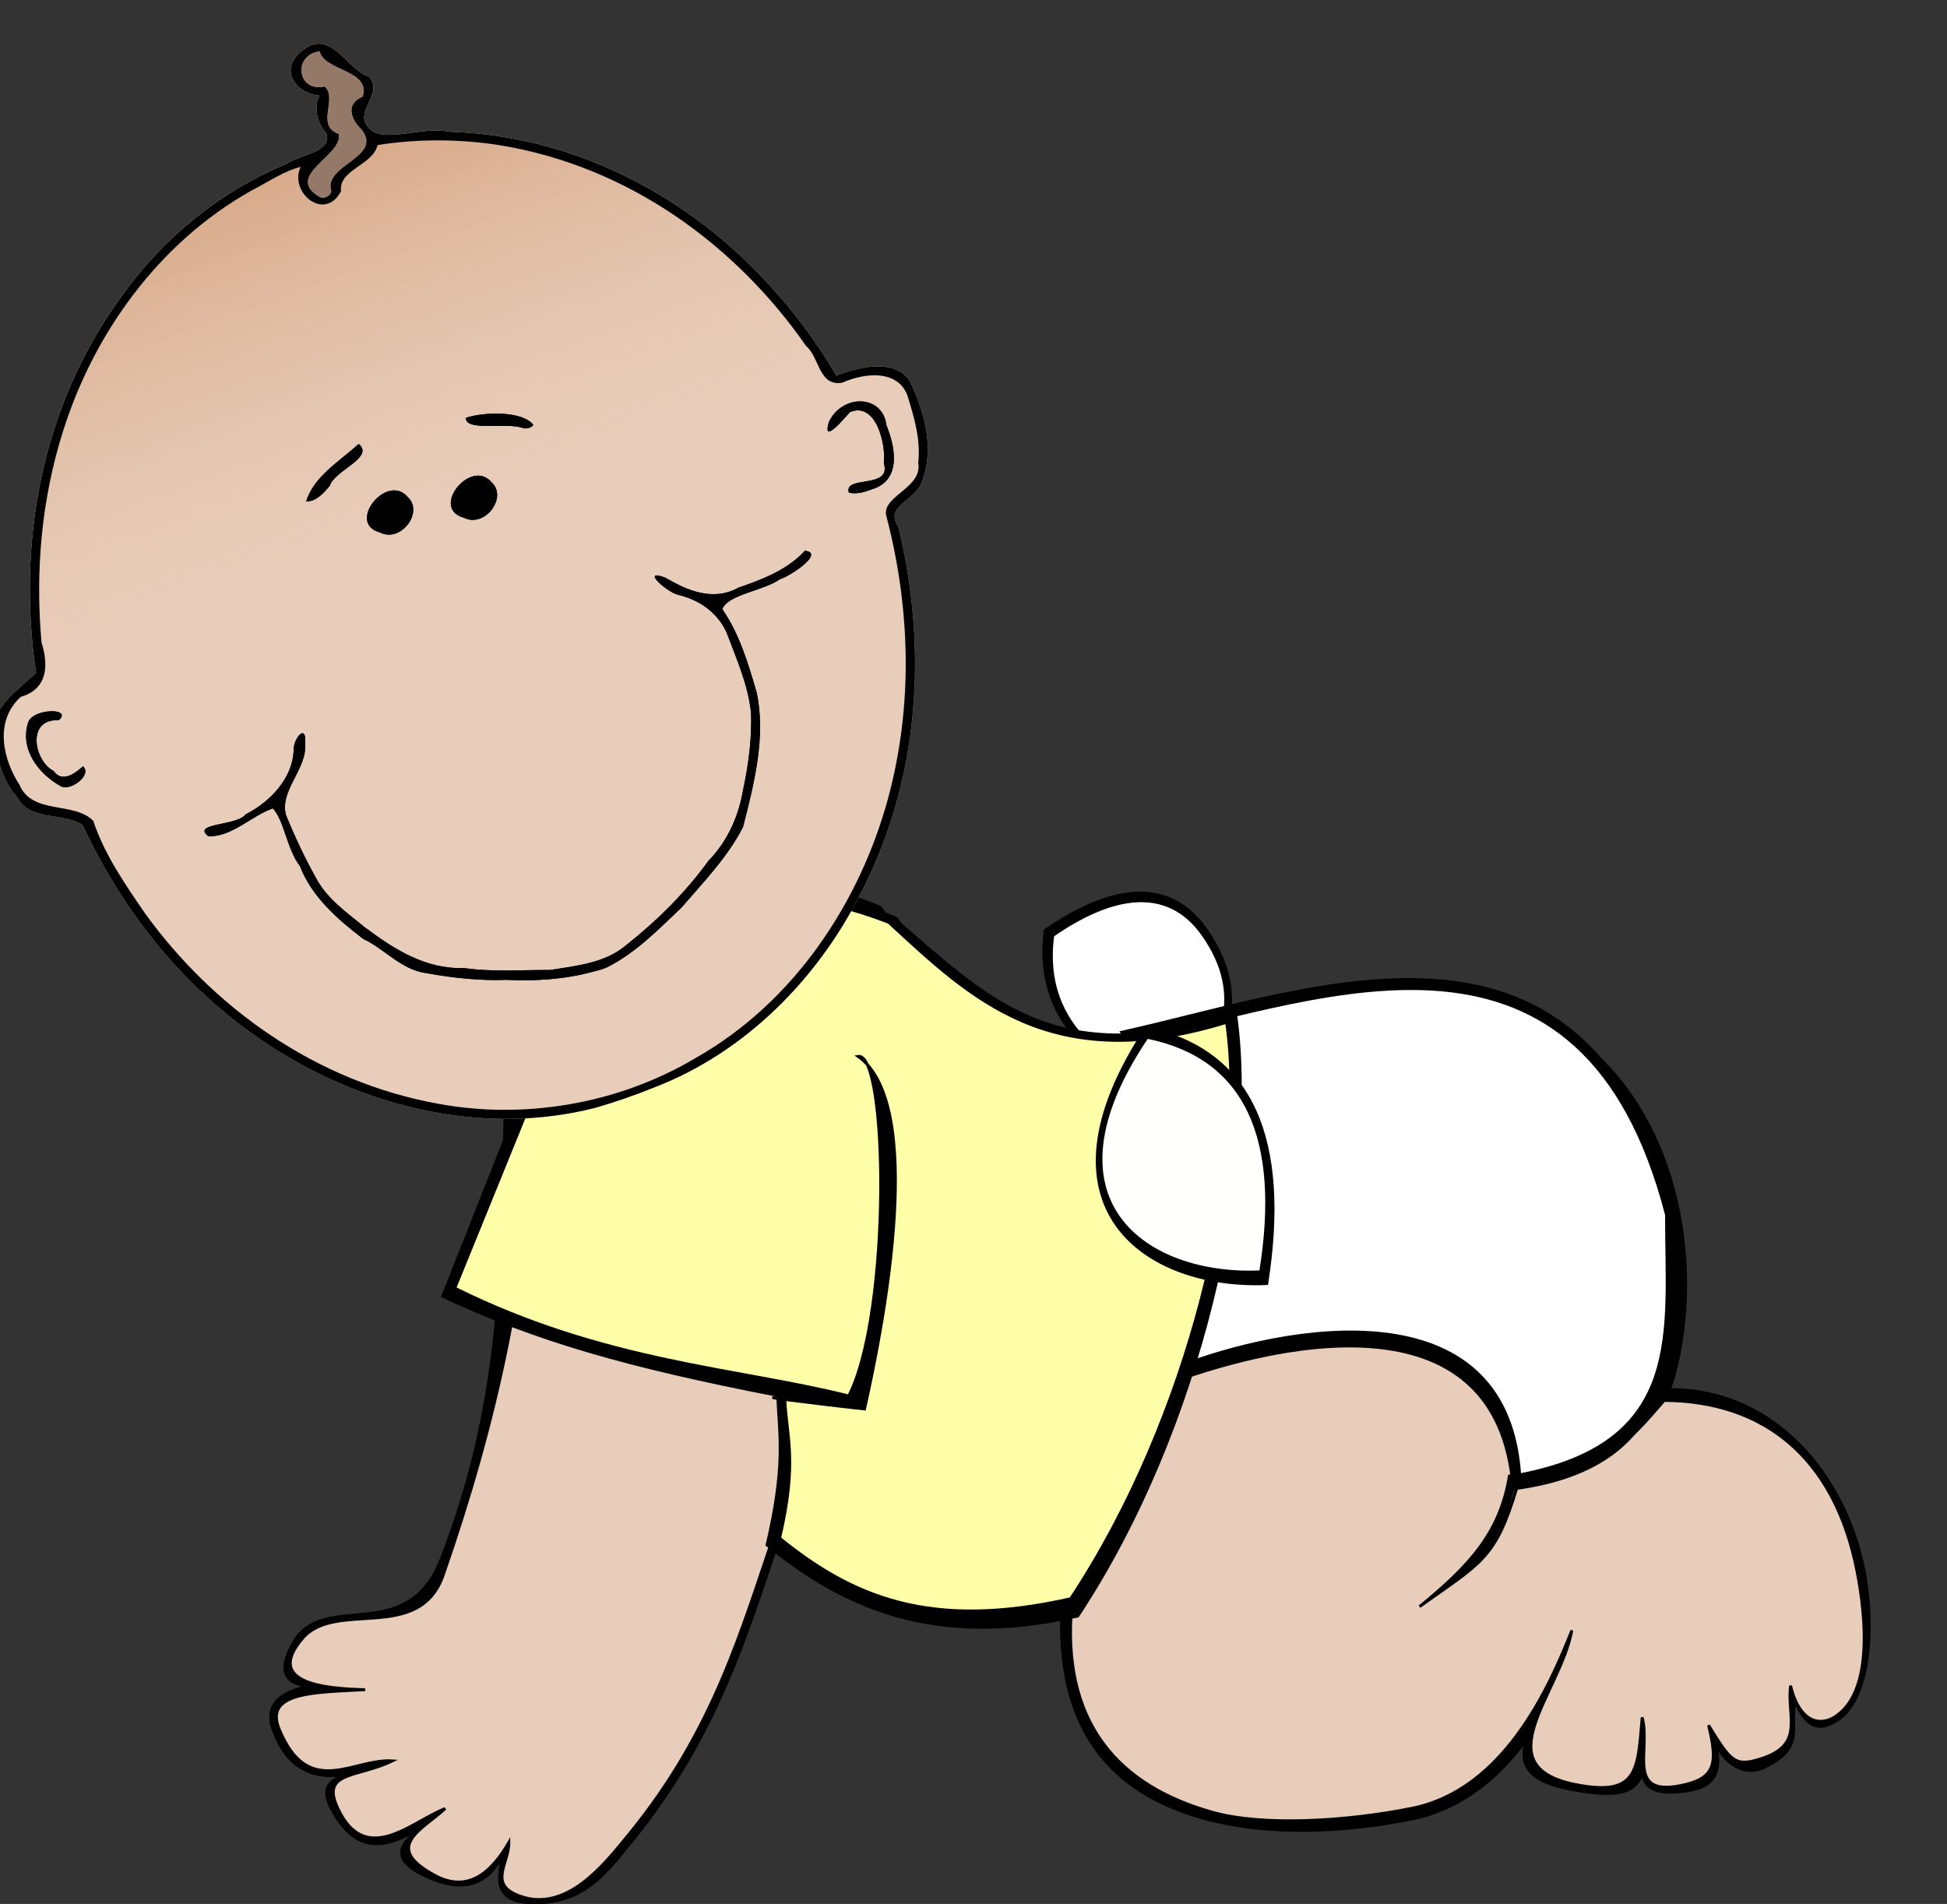
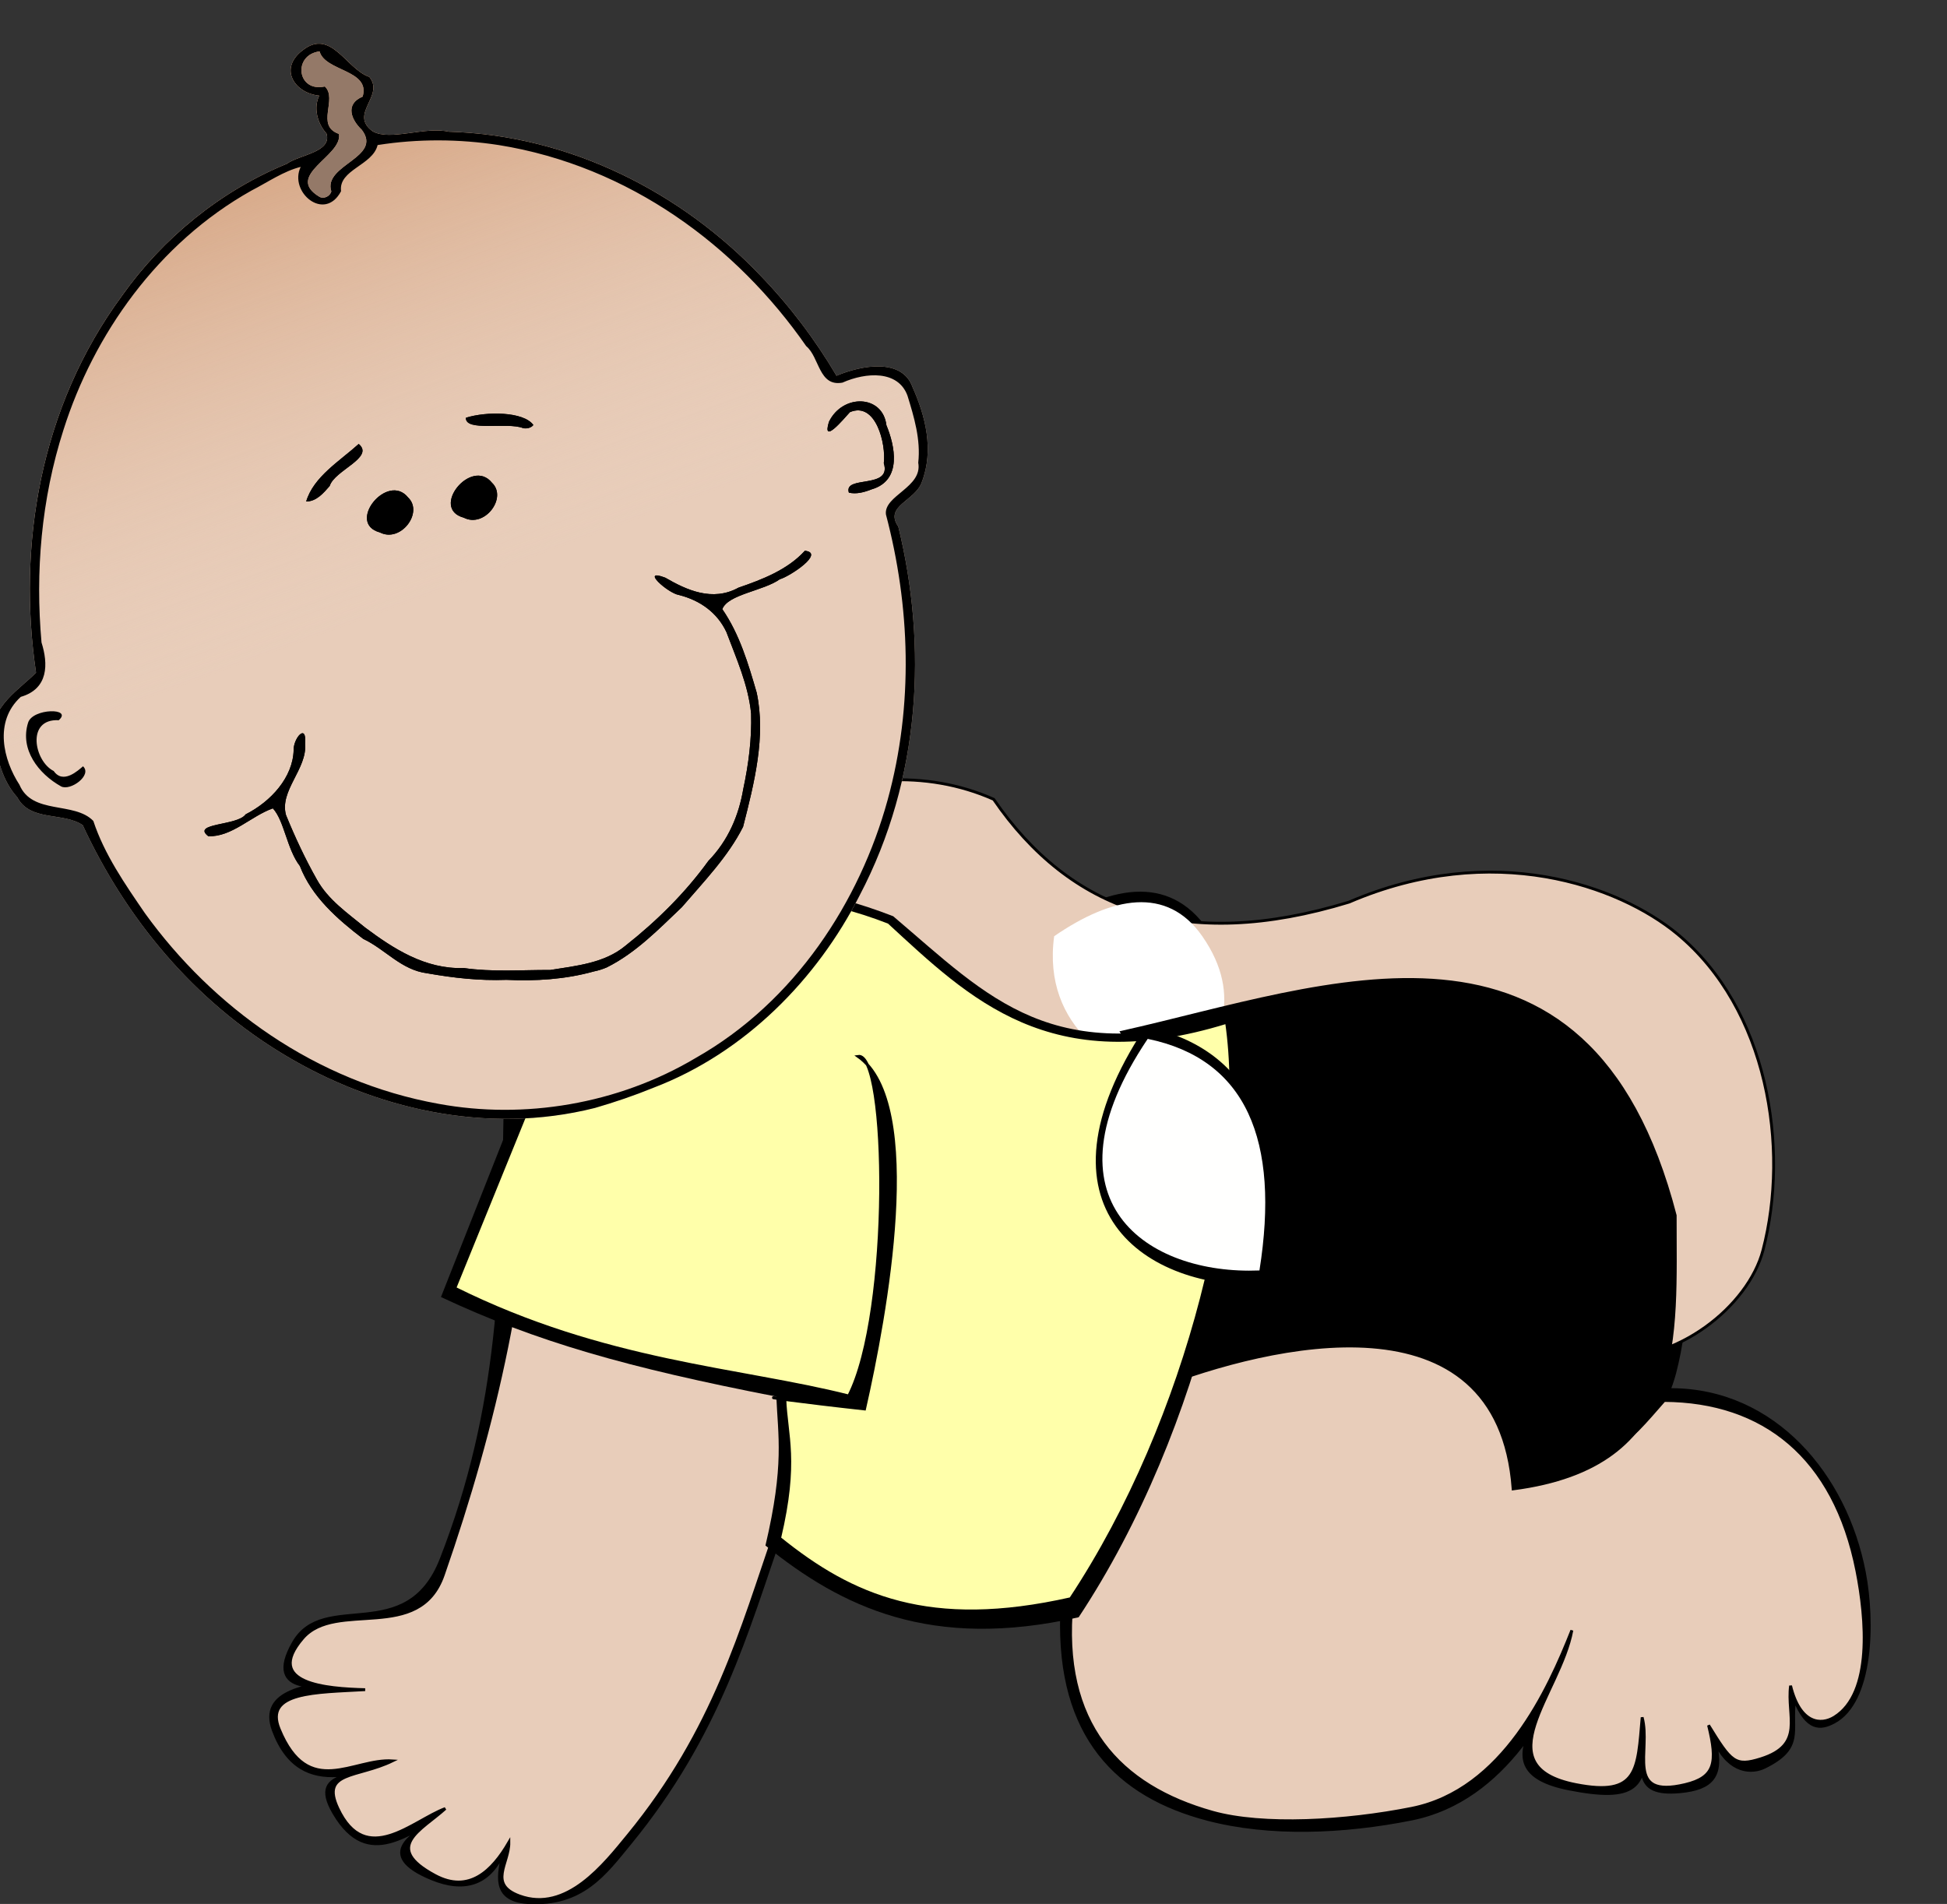
<svg xmlns="http://www.w3.org/2000/svg" xmlns:xlink="http://www.w3.org/1999/xlink" width="687.175" height="672.048">
  <rect width="100%" height="100%" fill="#333333" stroke="none" />
  <title>Baby Image</title>
  <defs>
    <linearGradient id="linearGradient7416">
      <stop stop-color="#daab9b" id="stop7418" offset="0" />
      <stop stop-color="#daab9b" stop-opacity="0" id="stop7420" offset="1" />
    </linearGradient>
    <radialGradient r="52.143" fy="400.219" fx="119.286" cy="400.219" cx="119.286" gradientUnits="userSpaceOnUse" id="radialGradient3973" xlink:href="#linearGradient7416" />
    <radialGradient r="52.143" fy="400.219" fx="119.286" cy="400.219" cx="119.286" gradientUnits="userSpaceOnUse" id="radialGradient3975" xlink:href="#linearGradient7416" />
    <linearGradient xlink:href="#linearGradient4573" id="linearGradient4579" x1="0.511" y1="0.025" x2="0.5" y2="0.511" />
    <linearGradient id="linearGradient4573">
      <stop stop-color="#d19b75" offset="0" id="stop4575" />
      <stop stop-color="#e8cdba" stop-opacity="0" offset="1" id="stop4577" />
    </linearGradient>
  </defs>
  <g>
    <title>Layer 1</title>
    <g externalResourcesRequired="false" id="layer4">
      <path fill="#000000" fill-rule="evenodd" stroke="#000000" stroke-width="1.033px" id="path5036" d="m178.279,390.933c-0.982,58.461 -1.496,105.44 -22.561,159.419c-12.157,31.152 -41.392,10.581 -52.187,29.54c-10.747,18.874 10.106,16.127 23.009,13.22c-17.86,1.047 -35.315,3.502 -30.031,17.702c9.876,26.541 33.924,12.7 49.144,9.527c-16.816,7.634 -37.719,2.767 -27.764,19.686c12.225,20.778 26.827,5.833 38.688,1.442c-11.373,5.29 -24.504,13.263 -4.322,21.618c11.444,4.738 20.17,2.138 25.195,-8.643c-1.107,6.312 -4.288,16.216 8.745,17.077c19.31,1.276 27.472,-10.295 36.111,-20.823c31.49,-38.375 41.413,-75.191 53.618,-110.372c33.403,28.82 60.325,38.907 98.777,29.377c-1.354,43.229 19.685,64.15 51.565,72.469c21.918,5.719 47.89,4.684 71.943,-0.128c33.317,-6.665 50.172,-40.753 58.682,-62.249c-7.973,22.545 -36.669,45.029 -3.116,51.628c22.801,4.484 28.848,0.292 25.818,-20.239c0.64,12.292 -4.247,22.886 13.387,21.225c11.273,-1.062 15.213,-5.466 12.431,-17.356c5.103,10.822 12.986,10.869 17.41,8.69c13.93,-6.859 9.075,-12.679 10.54,-23.764c4.429,10.78 9.124,10.41 13.873,7.906c13.627,-7.186 14.086,-35.473 10.754,-52.886c-6.594,-34.459 -31.851,-64.298 -67.95,-64.492c-15.429,16.801 -29.599,42.656 -54.499,40.271c-7.825,26.084 -21.533,31.309 -34.161,40.368c15.946,-12.8 29.316,-27.165 32.737,-47.576c29.358,10.154 51.589,-18.478 56.934,-38.926c9.745,-37.275 1.793,-87.989 -31.314,-115.336c-21.166,-17.483 -67.095,-34.093 -119.562,-11.534c-60.462,18.483 -101.878,2.836 -129.526,-37.484c-49.306,-21.936 -115.536,8.306 -132.372,70.643z" />
      <path fill="#000000" fill-rule="evenodd" stroke-width="1px" id="path9938" d="m419.159,387.125c-27.118,-4.75 -55.515,-23.232 -50.721,-59.007c22.498,-15.601 44.04,-19.955 57.822,0c16.455,23.826 6.554,43.67 -7.101,59.007z" />
-       <path fill="#e8cdba" fill-rule="evenodd" stroke="#000000" stroke-width="1px" d="m188.142,392.577c-0.951,56.611 -13.277,110.323 -31.701,163.34c-8.44,24.287 -37.84,8.617 -49.619,22.337c-13.85,16.132 8.515,17.796 22.053,18.149c-17.294,1.014 -35.83,0.596 -30.323,13.961c10.29,24.972 26.15,10.218 39.971,11.169c-12.488,6.068 -25.465,3.565 -19.296,16.753c9.901,21.167 26.443,4.336 37.928,0.084c-8.489,7.679 -22.273,13.597 -3.62,23.615c11.998,6.445 20.209,-1.58 26.072,-11.69c0.091,7.491 -7.486,14.788 3.703,18.906c16.65,6.128 30.061,-11.267 38.427,-21.462c30.493,-37.16 40.042,-73.11 51.861,-107.178c32.346,27.908 67.517,34.359 104.752,25.129c-4.137,42.815 16.845,64.794 49.619,73.992c17.721,4.973 47.003,3.263 70.294,-1.396c32.263,-6.454 48.27,-42.008 56.511,-62.823c-4.154,22.488 -31.113,48.056 1.378,54.447c22.079,4.342 21.825,-5.166 23.431,-23.733c3.214,11.575 -6.31,28.841 15.161,23.733c10.673,-2.539 11.499,-7.847 8.27,-20.941c7.952,12.899 9.319,14.714 18.49,11.825c15.692,-4.943 9.04,-15.052 10.459,-25.786c3.347,13.619 10.78,14.011 15.48,11.086c13.562,-8.438 11.265,-34.728 7.946,-51.572c-7.955,-40.365 -33.067,-60.009 -68.024,-60.196c-13.644,15.613 -18.131,21.858 -51.97,30.715c-7.577,25.258 -12.421,26.377 -34.376,42.046c18.035,-14.694 28.388,-26.305 31.701,-46.07c24.537,2.278 49.956,-17.893 55.133,-37.694c9.436,-36.095 1.737,-85.204 -30.323,-111.686c-20.496,-16.93 -64.972,-33.014 -115.778,-11.169c-58.548,17.898 -98.653,2.746 -125.426,-36.298c-47.745,-21.241 -111.879,8.044 -128.183,68.407z" id="path4055" />
+       <path fill="#e8cdba" fill-rule="evenodd" stroke="#000000" stroke-width="1px" d="m188.142,392.577c-0.951,56.611 -13.277,110.323 -31.701,163.34c-8.44,24.287 -37.84,8.617 -49.619,22.337c-13.85,16.132 8.515,17.796 22.053,18.149c-17.294,1.014 -35.83,0.596 -30.323,13.961c10.29,24.972 26.15,10.218 39.971,11.169c-12.488,6.068 -25.465,3.565 -19.296,16.753c9.901,21.167 26.443,4.336 37.928,0.084c-8.489,7.679 -22.273,13.597 -3.62,23.615c11.998,6.445 20.209,-1.58 26.072,-11.69c0.091,7.491 -7.486,14.788 3.703,18.906c16.65,6.128 30.061,-11.267 38.427,-21.462c30.493,-37.16 40.042,-73.11 51.861,-107.178c32.346,27.908 67.517,34.359 104.752,25.129c-4.137,42.815 16.845,64.794 49.619,73.992c17.721,4.973 47.003,3.263 70.294,-1.396c32.263,-6.454 48.27,-42.008 56.511,-62.823c-4.154,22.488 -31.113,48.056 1.378,54.447c22.079,4.342 21.825,-5.166 23.431,-23.733c3.214,11.575 -6.31,28.841 15.161,23.733c10.673,-2.539 11.499,-7.847 8.27,-20.941c7.952,12.899 9.319,14.714 18.49,11.825c15.692,-4.943 9.04,-15.052 10.459,-25.786c3.347,13.619 10.78,14.011 15.48,11.086c13.562,-8.438 11.265,-34.728 7.946,-51.572c-7.955,-40.365 -33.067,-60.009 -68.024,-60.196c-13.644,15.613 -18.131,21.858 -51.97,30.715c18.035,-14.694 28.388,-26.305 31.701,-46.07c24.537,2.278 49.956,-17.893 55.133,-37.694c9.436,-36.095 1.737,-85.204 -30.323,-111.686c-20.496,-16.93 -64.972,-33.014 -115.778,-11.169c-58.548,17.898 -98.653,2.746 -125.426,-36.298c-47.745,-21.241 -111.879,8.044 -128.183,68.407z" id="path4055" />
      <path fill="#ffffff" fill-rule="evenodd" stroke-width="1px" d="m417.912,383.41c-24.517,-4.262 -50.191,-20.847 -45.856,-52.95c20.34,-13.999 39.816,-17.906 52.276,0c14.877,21.38 5.925,39.187 -6.42,52.95z" id="path4063" />
      <path fill="#000000" fill-rule="evenodd" stroke="#000000" stroke-width="1.039px" d="m408.305,489.814c39.88,-15.513 120.534,-34.882 125.76,35.705c61.615,-8.026 57.053,-53.588 57.164,-96.5c-30.696,-118.477 -123.693,-80.628 -195.309,-64.655c19.821,32.036 25.576,72.838 12.385,125.45z" id="path4059" />
-       <path fill="#ffffff" fill-rule="evenodd" stroke-width="1.343px" id="path6976" d="m415.046,482.199c38.036,-14.796 116.794,-29.553 121.779,37.77c57.848,-11.371 50.746,-50.181 50.852,-91.109c-29.277,-112.998 -117.973,-76.899 -186.277,-61.665c18.904,30.554 26.228,64.825 13.647,115.004z" />
      <path fill="#000000" fill-rule="evenodd" stroke-width="1.048px" id="path4065" d="m182.551,389.75l-26.915,68.065c33.6,15.762 65.641,24.883 118.366,35.14c0.545,13.826 2.899,23.985 -3.845,52.576c26.804,21.663 58.346,37.088 110.544,25.315c44.082,-66.632 63.79,-158.312 55.841,-213.226c-65.258,20.114 -87.3,-5.377 -121.294,-34.211c-47.696,-18.538 -92.641,-15.729 -132.697,66.341z" />
      <path fill="#ffffaa" fill-rule="evenodd" stroke="#000000" stroke-width="1px" d="m186.198,391.519l-25.68,63.168c52.991,26.351 100.557,28.318 139.024,38.046c15.12,-29.351 13.837,-121.578 3.297,-119.878c23.73,16.696 9.682,91.821 2.297,124.477c-21.322,-2.327 -40.937,-4.968 -28.142,-3.63c0.52,13.191 4.6,21.955 -1.834,49.234c25.574,20.669 52.917,32.599 102.718,21.366c42.058,-63.574 62.612,-151.046 55.028,-203.439c-62.263,19.191 -90.293,-8.676 -119.227,-35.3c-45.506,-17.687 -89.264,-12.348 -127.481,65.955z" id="path4057" />
      <path fill="#000000" fill-rule="evenodd" stroke="#000000" stroke-width="1.09px" id="path7998" d="m404.532,363.017c37.414,7.88 50.422,39.264 42.523,90.013c-42.562,1.81 -84.187,-26.755 -42.523,-90.013z" />
      <path fill="#fffffe" fill-rule="evenodd" stroke-width="1px" d="m405.072,366.689c34.698,7.156 46.762,35.659 39.436,81.747c-39.472,1.644 -78.076,-24.298 -39.436,-81.747z" id="path4061" />
      <g id="layer1" transform="matrix(0.753 -0.071 0.056 0.677 -28.27 -22.061)">
        <g style="vector-effect: non-scaling-stroke; " id="g4581" transform="matrix(0.958 -0.313 0.246 0.963 -293.256 49.515)">
          <path style="vector-effect: non-scaling-stroke; " fill="#e8cdba" d="m396.624,740.477c-52.296,-7.712 -96.748,-42.658 -126.413,-85.106c-30.873,-43.898 -46.945,-96.997 -50.411,-150.255c-6.421,-10.24 -22.329,-11.657 -23.967,-26.056c-3.729,-10.622 -2.638,-23.112 0.183,-33.972c1.928,-15.113 19.886,-18.148 28.508,-22.752c12.504,-64.376 44.984,-127.459 99.536,-165.824c27.001,-19.826 59.871,-31.665 93.471,-32.058c7.008,-2.009 21.564,3.175 22.286,-6.969c-2.427,-7.068 -1.378,-15.245 3.062,-19.776c-10.384,-5.982 -13.458,-21.061 0.447,-25.192c15.774,-5.129 15.724,17.708 24.459,25.787c3.657,12.215 -15.225,13.897 -7.439,27.029c6.047,8.112 23.557,7.499 33.058,14.742c53.1,25.428 91.604,74.843 112.127,129.168c7.88,20.476 13.479,41.817 16.849,63.493c12.842,-0.331 31.578,4.038 31.28,20.123c0.898,16.398 -0.898,34.602 -11.588,47.771c-6.014,7.836 -20.421,4.208 -17.538,16.955c-6.898,63.174 -31.436,126.207 -77.583,171.083c-31.963,31.969 -75.548,54.047 -121.472,53.293c-9.637,0.104 -19.274,-0.454 -28.855,-1.481z" id="path3686" />
          <path style="vector-effect: non-scaling-stroke; " fill="url(#linearGradient4579)" id="path1912" d="m396.624,740.477c-52.296,-7.712 -96.748,-42.658 -126.413,-85.106c-30.873,-43.898 -46.945,-96.997 -50.411,-150.255c-6.421,-10.24 -22.329,-11.657 -23.967,-26.056c-3.729,-10.622 -2.638,-23.112 0.183,-33.972c1.928,-15.113 19.886,-18.148 28.508,-22.752c12.504,-64.376 44.984,-127.459 99.536,-165.824c27.001,-19.826 59.871,-31.665 93.471,-32.058c7.008,-2.009 21.564,3.175 22.286,-6.969c-2.427,-7.068 -1.378,-15.245 3.062,-19.776c-10.384,-5.982 -13.458,-21.061 0.447,-25.192c15.774,-5.129 15.724,17.708 24.459,25.787c3.657,12.215 -15.225,13.897 -7.439,27.029c6.047,8.112 23.557,7.499 33.058,14.742c53.1,25.428 91.604,74.843 112.127,129.168c7.88,20.476 13.479,41.817 16.849,63.493c12.842,-0.331 31.578,4.038 31.28,20.123c0.898,16.398 -0.898,34.602 -11.588,47.771c-6.014,7.836 -20.421,4.208 -17.538,16.955c-6.898,63.174 -31.436,126.207 -77.583,171.083c-31.963,31.969 -75.548,54.047 -121.472,53.293c-9.637,0.104 -19.274,-0.454 -28.855,-1.481z" />
          <path style="vector-effect: non-scaling-stroke; " fill="#000000" id="path1882" d="m396.624,740.477c-52.296,-7.712 -96.748,-42.658 -126.413,-85.106c-30.873,-43.898 -46.945,-96.997 -50.411,-150.255c-6.421,-10.24 -22.329,-11.657 -23.967,-26.056c-3.729,-10.622 -2.638,-23.112 0.183,-33.972c1.928,-15.113 19.886,-18.148 28.508,-22.752c12.504,-64.376 44.984,-127.459 99.536,-165.824c27.001,-19.826 59.871,-31.665 93.471,-32.058c7.008,-2.009 21.564,3.175 22.286,-6.969c-2.427,-7.068 -1.378,-15.245 3.062,-19.776c-10.384,-5.982 -13.458,-21.061 0.447,-25.192c15.774,-5.129 15.724,17.708 24.459,25.787c3.657,12.215 -15.225,13.897 -7.439,27.029c6.047,8.112 23.557,7.499 33.058,14.742c53.1,25.428 91.604,74.843 112.127,129.168c7.88,20.476 13.479,41.817 16.849,63.493c12.842,-0.331 31.578,4.038 31.28,20.123c0.898,16.398 -0.898,34.602 -11.588,47.771c-6.014,7.836 -20.421,4.208 -17.538,16.955c-6.898,63.174 -31.436,126.207 -77.583,171.083c-31.963,31.969 -75.548,54.047 -121.472,53.293c-9.637,0.104 -19.274,-0.454 -28.855,-1.481zm52.1,-4.771c52.804,-8.108 97.395,-44.244 126.211,-87.909c27.124,-41.128 41.705,-89.627 46.2,-138.449c2.107,-9.659 20.505,-5.973 22.594,-18.821c4.95,-10.72 5.684,-22.889 6.327,-34.476c0.155,-14.233 -14.287,-19.397 -26.213,-18.847c-11.093,-2.467 -5.784,-16.686 -9.809,-24.646c-13.834,-61.627 -47.467,-121.12 -101.017,-156.411c-16.201,-10.536 -34.066,-18.59 -52.823,-23.311c-5.483,8.933 -21.2,4.337 -23.529,15.301c-12.329,11.937 -23.033,-9.736 -13.596,-19.529c-7.995,-1.257 -16.999,1.081 -25.311,1.974c-49.623,7.389 -92.55,39.384 -121.282,79.482c-21.299,29.509 -35.81,63.614 -44.623,98.776c-0.544,11.523 -4.473,23.775 -17.977,22.305c-15.973,6.781 -17.959,27.315 -15.03,42.268c0.565,17.133 21.201,18.463 26.268,31.722c-0.682,18.341 3.429,36.688 7.337,54.585c14.133,58.47 46.606,114.284 96.797,148.749c34.525,23.935 77.888,34.655 119.475,27.238zm-30.01,-61.453c-13.948,-1.673 -27.084,-6.497 -39.568,-12.763c-11.966,-4.714 -22.855,-11.166 -33.451,-18.396c-10.893,-6.651 -14.302,-19.66 -22.297,-29.002c-8.068,-14.618 -15.507,-30.311 -15.619,-47.411c-2.906,-10.535 0.665,-25.011 -2.313,-33.101c-10.835,-0.447 -22.572,6.004 -32.718,1.084c-5.372,-9.826 14.461,0.629 19.865,-3.414c13.249,-1.346 26.694,-8.841 31.492,-21.82c1.796,-5.793 10.363,-10.934 6.043,-0.855c-3.217,12.59 -18.988,17.683 -20.04,30.769c0.298,12.359 1.142,24.815 2.847,37.073c1.55,12.014 7.846,22.16 13.23,32.707c8.725,15.369 19.162,31.64 36.309,38.452c11.73,7.467 24.796,11.962 37.398,17.579c11.937,2.934 24.691,7.164 36.797,2.717c17.779,-5.972 34.787,-14.093 50.033,-25.055c12.124,-6.137 20.762,-16.199 27.032,-28.035c6.451,-11.073 12.059,-22.775 15.85,-35.048c3.488,-14.379 2.61,-29.516 2.631,-44.128c-0.757,-11.052 -6.153,-20.423 -14.68,-27.169c-4.516,-3.061 -12.62,-20.639 -3.034,-10.944c7.23,10.026 16.566,20.842 30.278,18.904c11.792,0.634 24.368,0.782 35.018,-5.082c8.607,5.031 -10.888,9.532 -15.592,8.968c-9.163,2.519 -25.091,-2.716 -30.011,3.401c3.42,15.412 2.353,31.384 1.265,46.993c-3.113,22.957 -15.83,43.159 -27.991,62.303c-11.388,11.495 -26.121,18.961 -39.929,27.11c-13.642,6.153 -27.55,13.279 -42.646,14.684c-2.077,0.053 -4.163,-0.105 -6.201,-0.521zm189.846,-182.603c0.484,-9.648 19.352,6.837 20.067,-7.499c4.163,-8.732 6.774,-31.55 -6.389,-31.223c-3.743,2.034 -17.808,10.727 -10.727,0.638c10.629,-11.047 27.953,-2.822 24.498,12.713c0.314,11.221 -1.92,29.779 -16.968,28.166c-3.626,0 -7.53,-0.484 -10.481,-2.795zm-391.829,-9.425c-7.81,-10.498 -11.978,-25.869 -3.904,-37.183c4.349,-6.181 22.109,1.404 13.767,4.712c-14.113,-7.173 -17.408,15.268 -10.545,23.609c1.891,8.399 10.782,4.393 13.564,3.352c2.676,6.132 -9.64,9.673 -12.881,5.51zm219.792,-52.519c-13.395,-11.047 13.252,-27.876 18.024,-11.492c4.392,10.272 -10.711,20.628 -18.024,11.492zm-39,-9c-13.395,-11.047 13.252,-27.876 18.024,-11.492c4.392,10.272 -10.711,20.628 -18.024,11.492zm79.6,-22.912c-5.763,-6.06 -25.995,-9.279 -23.25,-16.033c10.011,0.82 26.138,8.006 28.221,16.468c-1.471,1.026 -3.621,0.58 -4.971,-0.436zm-106.668,-6.266c7.288,-10.569 21.271,-13.074 32.361,-17.724c4.815,9.701 -14.848,8.049 -19.555,14.742c-3.743,2.19 -8.387,5.002 -12.805,2.982zm61.929,-145.172c0.631,-14.58 28.1,-6.35 23.417,-23.943c-2.899,-6.631 -3.317,-15.712 5.831,-15.883c7.953,-11.491 -12.305,-19.386 -11.343,-30.181c-12.409,-3.486 -16.654,15.617 -3.481,18.01c3.694,8.642 -10.716,17.008 -1.638,25.681c-1.995,11.431 -30.939,9.405 -18.817,26.688c1.544,2.006 4.684,1.734 6.031,-0.372z" />
          <path style="vector-effect: non-scaling-stroke; " fill="#000000" id="path1908" d="m418.714,674.254c-13.948,-1.673 -27.084,-6.497 -39.568,-12.763c-11.966,-4.714 -22.855,-11.166 -33.451,-18.396c-10.893,-6.651 -14.302,-19.66 -22.297,-29.002c-8.068,-14.618 -15.507,-30.311 -15.619,-47.411c-2.906,-10.535 0.665,-25.011 -2.313,-33.101c-10.835,-0.447 -22.572,6.004 -32.718,1.084c-5.372,-9.826 14.461,0.629 19.865,-3.414c13.249,-1.346 26.694,-8.841 31.492,-21.82c1.796,-5.793 10.363,-10.934 6.043,-0.855c-3.217,12.59 -18.988,17.683 -20.04,30.769c0.298,12.359 1.142,24.815 2.847,37.073c1.55,12.014 7.846,22.16 13.23,32.707c8.725,15.369 19.162,31.64 36.309,38.452c11.73,7.467 24.796,11.962 37.398,17.579c11.937,2.934 24.691,7.164 36.797,2.717c17.779,-5.972 34.787,-14.093 50.033,-25.055c12.124,-6.137 20.762,-16.199 27.032,-28.035c6.451,-11.073 12.059,-22.775 15.85,-35.048c3.488,-14.379 2.61,-29.516 2.631,-44.128c-0.757,-11.052 -6.153,-20.423 -14.68,-27.169c-4.516,-3.061 -12.62,-20.639 -3.034,-10.944c7.23,10.026 16.566,20.842 30.278,18.904c11.792,0.634 24.368,0.782 35.018,-5.082c8.607,5.031 -10.888,9.532 -15.592,8.968c-9.163,2.519 -25.091,-2.716 -30.011,3.401c3.42,15.412 2.353,31.384 1.265,46.993c-3.113,22.957 -15.83,43.159 -27.991,62.303c-11.388,11.495 -26.121,18.961 -39.929,27.11c-13.642,6.153 -27.55,13.279 -42.646,14.684c-2.077,0.053 -4.163,-0.105 -6.201,-0.521z" />
          <path style="vector-effect: non-scaling-stroke; " fill="#000000" id="path1906" d="m608.561,491.651c0.484,-9.648 19.352,6.837 20.067,-7.499c4.163,-8.732 6.774,-31.55 -6.389,-31.223c-3.743,2.034 -17.808,10.727 -10.727,0.638c10.629,-11.047 27.953,-2.822 24.498,12.713c0.314,11.221 -1.92,29.779 -16.968,28.166c-3.626,0 -7.53,-0.484 -10.481,-2.795z" />
-           <path style="vector-effect: non-scaling-stroke; " fill="#000000" id="path1904" d="m216.732,482.227c-7.81,-10.498 -11.978,-25.869 -3.904,-37.183c4.349,-6.181 22.109,1.404 13.767,4.712c-14.113,-7.173 -17.408,15.268 -10.545,23.609c1.891,8.399 10.782,4.393 13.564,3.352c2.676,6.132 -9.64,9.673 -12.881,5.51z" />
          <path style="vector-effect: non-scaling-stroke; " fill="#000000" id="path1902" d="m436.524,429.707c-13.395,-11.047 13.252,-27.876 18.024,-11.492c4.392,10.272 -10.711,20.628 -18.024,11.492z" />
          <path style="vector-effect: non-scaling-stroke; " fill="#000000" id="path1900" d="m397.524,420.707c-13.395,-11.047 13.252,-27.876 18.024,-11.492c4.392,10.272 -10.711,20.628 -18.024,11.492z" />
          <path style="vector-effect: non-scaling-stroke; " fill="#000000" id="path1898" d="m477.124,397.796c-5.763,-6.06 -25.995,-9.279 -23.25,-16.033c10.011,0.82 26.138,8.006 28.221,16.468c-1.471,1.026 -3.621,0.58 -4.971,-0.436z" />
          <path style="vector-effect: non-scaling-stroke; " fill="#000000" id="path1896" d="m370.456,391.53c7.288,-10.569 21.271,-13.074 32.361,-17.724c4.815,9.701 -14.848,8.049 -19.555,14.742c-3.743,2.19 -8.387,5.002 -12.805,2.982z" />
          <path style="vector-effect: non-scaling-stroke; " fill="#947968" id="path1892" d="m432.385,246.357c0.631,-14.58 28.1,-6.35 23.417,-23.943c-2.899,-6.631 -3.317,-15.712 5.831,-15.883c7.953,-11.491 -12.305,-19.386 -11.343,-30.181c-12.409,-3.486 -16.654,15.617 -3.481,18.01c3.694,8.642 -10.716,17.008 -1.638,25.681c-1.995,11.431 -30.939,9.405 -18.817,26.688c1.544,2.006 4.684,1.734 6.031,-0.372z" />
        </g>
      </g>
    </g>
  </g>
</svg>